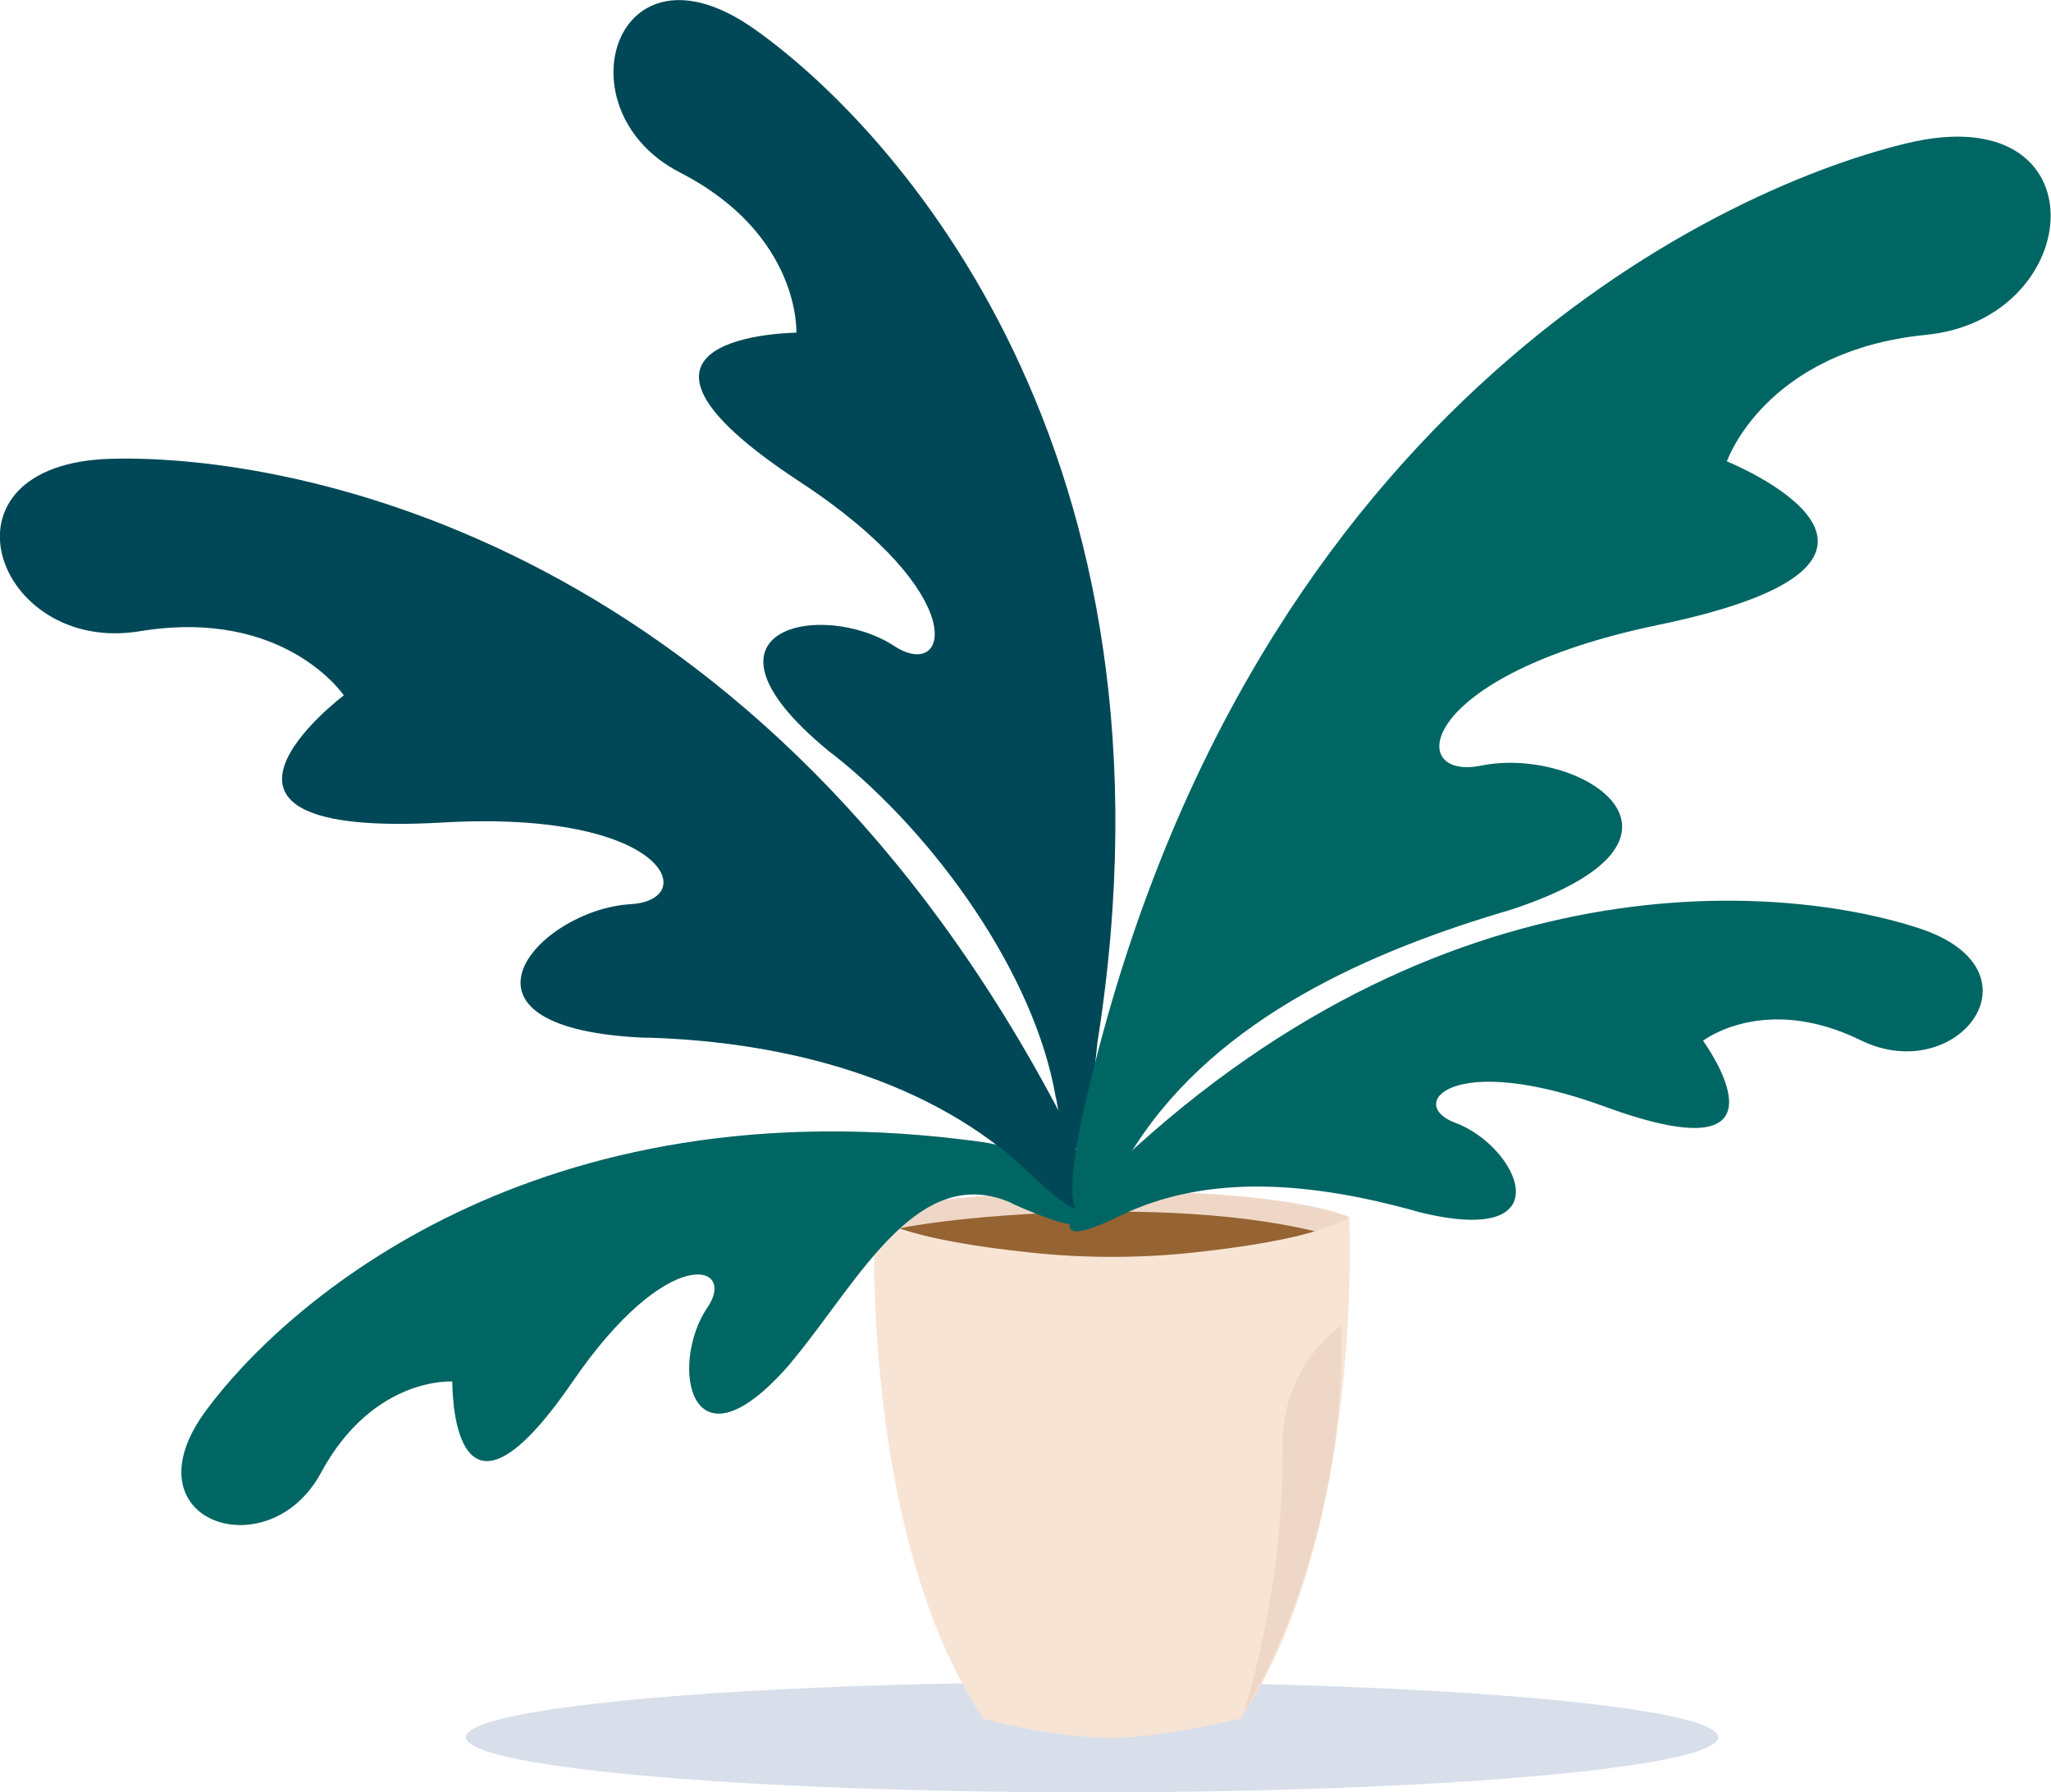
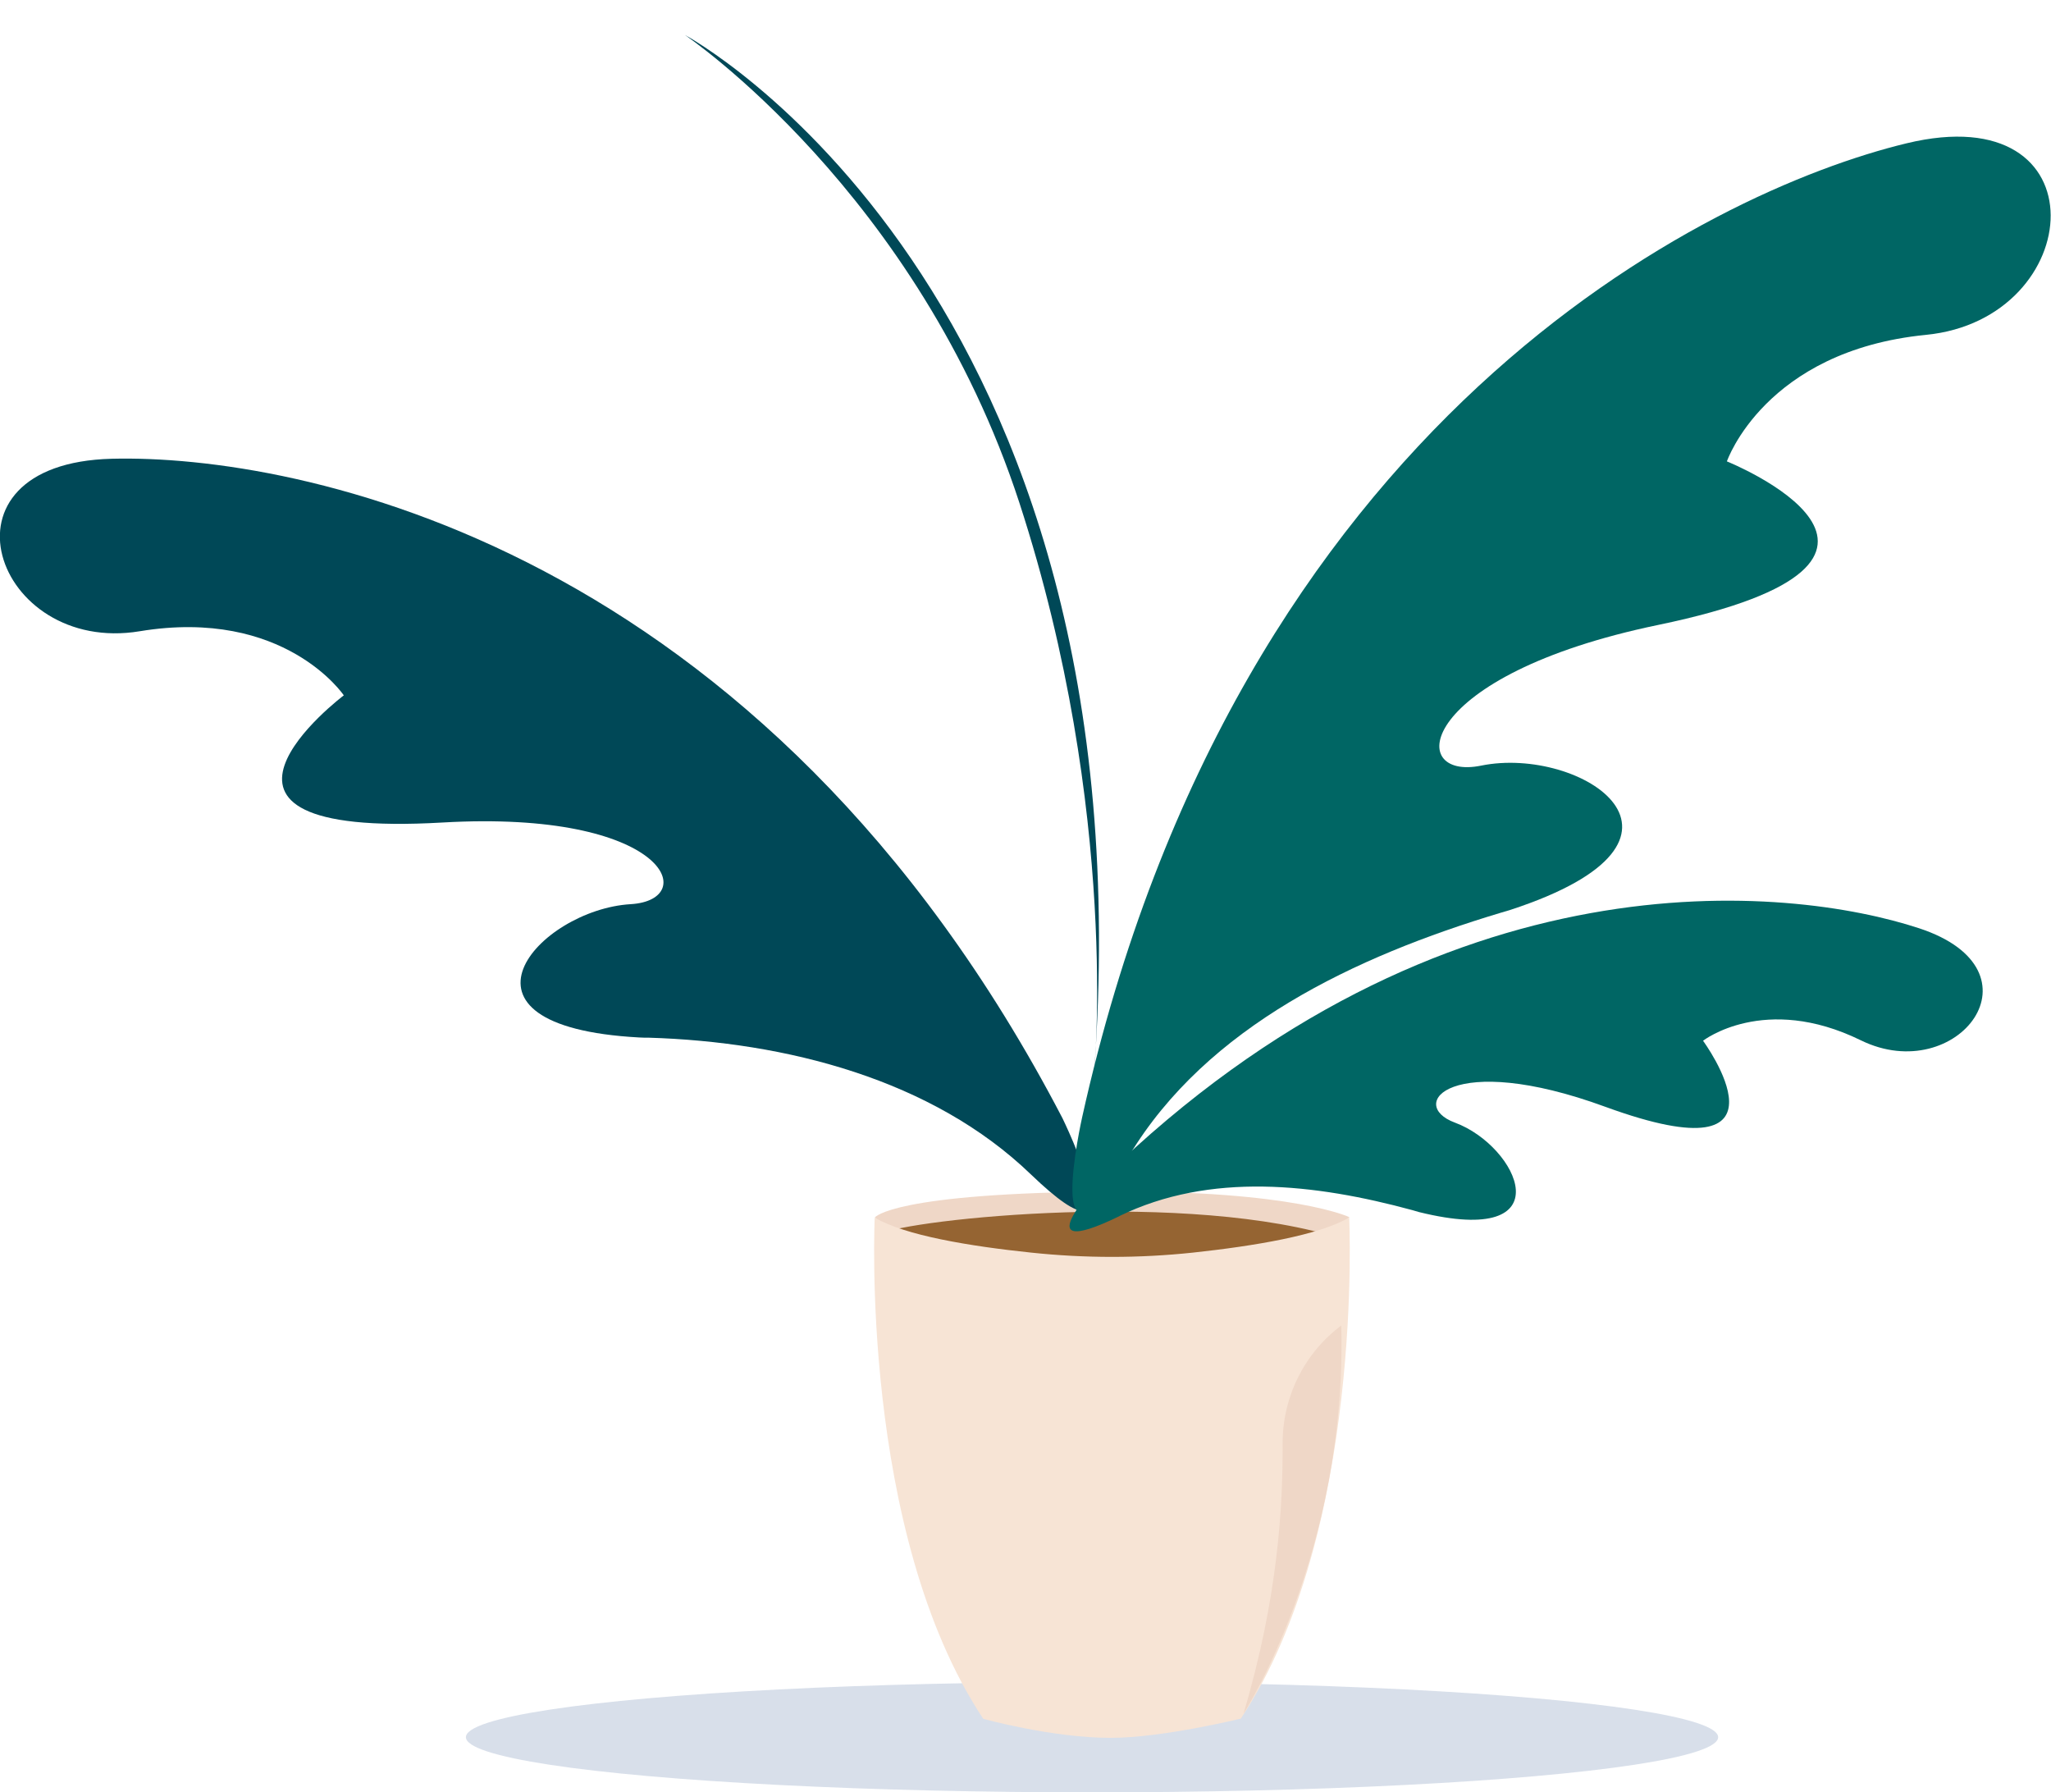
<svg xmlns="http://www.w3.org/2000/svg" viewBox="0 0 93.72 81.88">
  <defs>
    <style>.cls-1{fill:#3e6196;mix-blend-mode:multiply;opacity:.2;}.cls-1,.cls-2,.cls-3,.cls-4,.cls-5,.cls-6{stroke-width:0px;}.cls-2{fill:#f7e4d5;}.cls-3{fill:#efd7c7;}.cls-4{fill:#004857;}.cls-5{fill:#956432;}.cls-7{isolation:isolate;}.cls-6{fill:#006664;}</style>
  </defs>
  <g class="cls-7">
    <g id="_レイヤー_2">
      <g id="A">
        <ellipse class="cls-1" cx="49.9" cy="79.37" rx="28.61" ry="2.52" />
        <path class="cls-3" d="M39.98,55.62s.8-1.12,10.76-1.18c8.39-.05,10.92,1.17,10.92,1.17l-1.05,1.05s-6.35-1.67-19.76-.07l-.88-.98Z" />
        <path class="cls-5" d="M40.16,56.39c1.38-.7,14.23-2.04,21.21.23,0,0-14.71,2.91-21.21-.23Z" />
        <path class="cls-2" d="M61.66,55.62c-1.38.82-4.37,1.31-7.15,1.61-2.46.26-4.93.26-7.39,0-2.78-.29-5.77-.78-7.15-1.6,0,0-.7,14.38,4.96,22.9,0,0,3.14.87,5.82.87,2.37,0,5.95-.88,5.95-.88,5.65-8.52,4.95-22.9,4.95-22.9Z" />
        <path class="cls-3" d="M58.61,65.96c.01,2.9-.21,7.02-1.79,12.34,0,0,4.74-7.35,4.47-17.74h0c-1.7,1.27-2.69,3.28-2.68,5.4Z" />
-         <path class="cls-6" d="M46.26,54.98c-4.28-1.93-6.96,3.43-9.94,7.06-.07.08-.14.17-.21.26-4.6,5.32-5.56.04-3.78-2.57,1.36-2-1.81-2.95-6.16,3.39-5.61,8.18-5.5,0-5.5,0,0,0-3.62-.25-6.01,4.18-2.39,4.42-8.99,2.22-5.25-2.85,3.6-4.89,15.04-15.08,35.42-12.28,1.78.24,3.4,1.18,4.44,2.64.78,1.1.72,1.86-3.02.18Z" />
-         <path class="cls-6" d="M47.54,53.48c-29.12-2.74-37.94,13.51-37.94,13.51,0,0,2.61-7.7,17.17-12.36,11.5-3.68,20.77-1.14,20.77-1.14Z" />
-         <path class="cls-4" d="M48.25,50.18c-.96-5.72-5.59-12.08-10.14-15.68-.11-.08-.22-.16-.32-.25-6.69-5.55-.19-6.87,3.08-4.73,2.5,1.63,3.6-2.31-4.34-7.52-10.25-6.73-.14-6.8-.14-6.8,0,0,.21-4.48-5.32-7.32-5.53-2.84-2.98-11.05,3.39-6.56,6.37,4.49,19.99,19.26,15.68,46.35,0,0-.8,8.97-1.88,2.51Z" />
        <path class="cls-4" d="M49.99,49.09C52.64,13.04,31.3,1.6,31.3,1.6c0,0,10.65,7.18,15.28,21.37,4.62,14.19,3.41,26.12,3.41,26.12Z" />
        <path class="cls-4" d="M47.11,53.66c-4.51-4.35-11.2-6.06-17.47-6.25-.15,0-.3,0-.44-.01-9.38-.51-4.59-5.84-.38-6.09,3.22-.19,1.64-4.32-8.61-3.73-13.22.76-4.5-5.81-4.5-5.81,0,0-2.7-4.02-9.32-2.93-6.62,1.1-9.7-7.67-1.28-7.88,8.42-.21,29.75,3.85,43.44,30.13,0,0,3.65,7.47-1.45,2.56Z" />
        <path class="cls-4" d="M48.62,52.18C27.71,19.19,2.57,23.24,2.57,23.24c0,0,13.87-.63,27.01,8.71,13.14,9.34,19.04,20.23,19.04,20.23Z" />
        <path class="cls-6" d="M51.59,52.81c3.56-5.92,10.34-9.11,16.96-11.1.16-.05.31-.09.47-.14,9.84-3.22,3.22-7.52-1.34-6.59-3.48.71-2.98-4.13,8.1-6.43,14.3-2.97,3.13-7.47,3.13-7.47,0,0,1.73-5.05,9.09-5.78,7.37-.72,8.14-10.94-.89-8.75-9.02,2.18-30.58,12.59-37.66,44.49,0,0-1.9,8.46,2.13,1.77Z" />
        <path class="cls-6" d="M50.54,50.03C64.11,9.66,90.49,8.24,90.49,8.24c0,0-15.51,2.84-26.28,16.98-9.81,12.89-13.67,24.8-13.67,24.8Z" />
        <path class="cls-6" d="M51.15,55.56c4.14-2.02,8.94-1.48,13.39-.27.1.03.21.06.31.09,6.7,1.65,4.53-3.02,1.63-4.09-2.22-.82-.19-3.31,6.88-.72,9.12,3.33,4.46-3.02,4.46-3.02,0,0,2.8-2.18,7.21-.02,4.41,2.16,8.53-3.19,2.66-5.12-5.87-1.93-21.76-3.7-37.26,11.38,0,0-3.95,4.05.73,1.77Z" />
        <path class="cls-6" d="M50.45,54.64c22.06-18.12,38.51-10.13,38.51-10.13,0,0-9.36-3.44-20.53.57-9.95,3.57-17.98,9.56-17.98,9.56Z" />
      </g>
    </g>
  </g>
</svg>